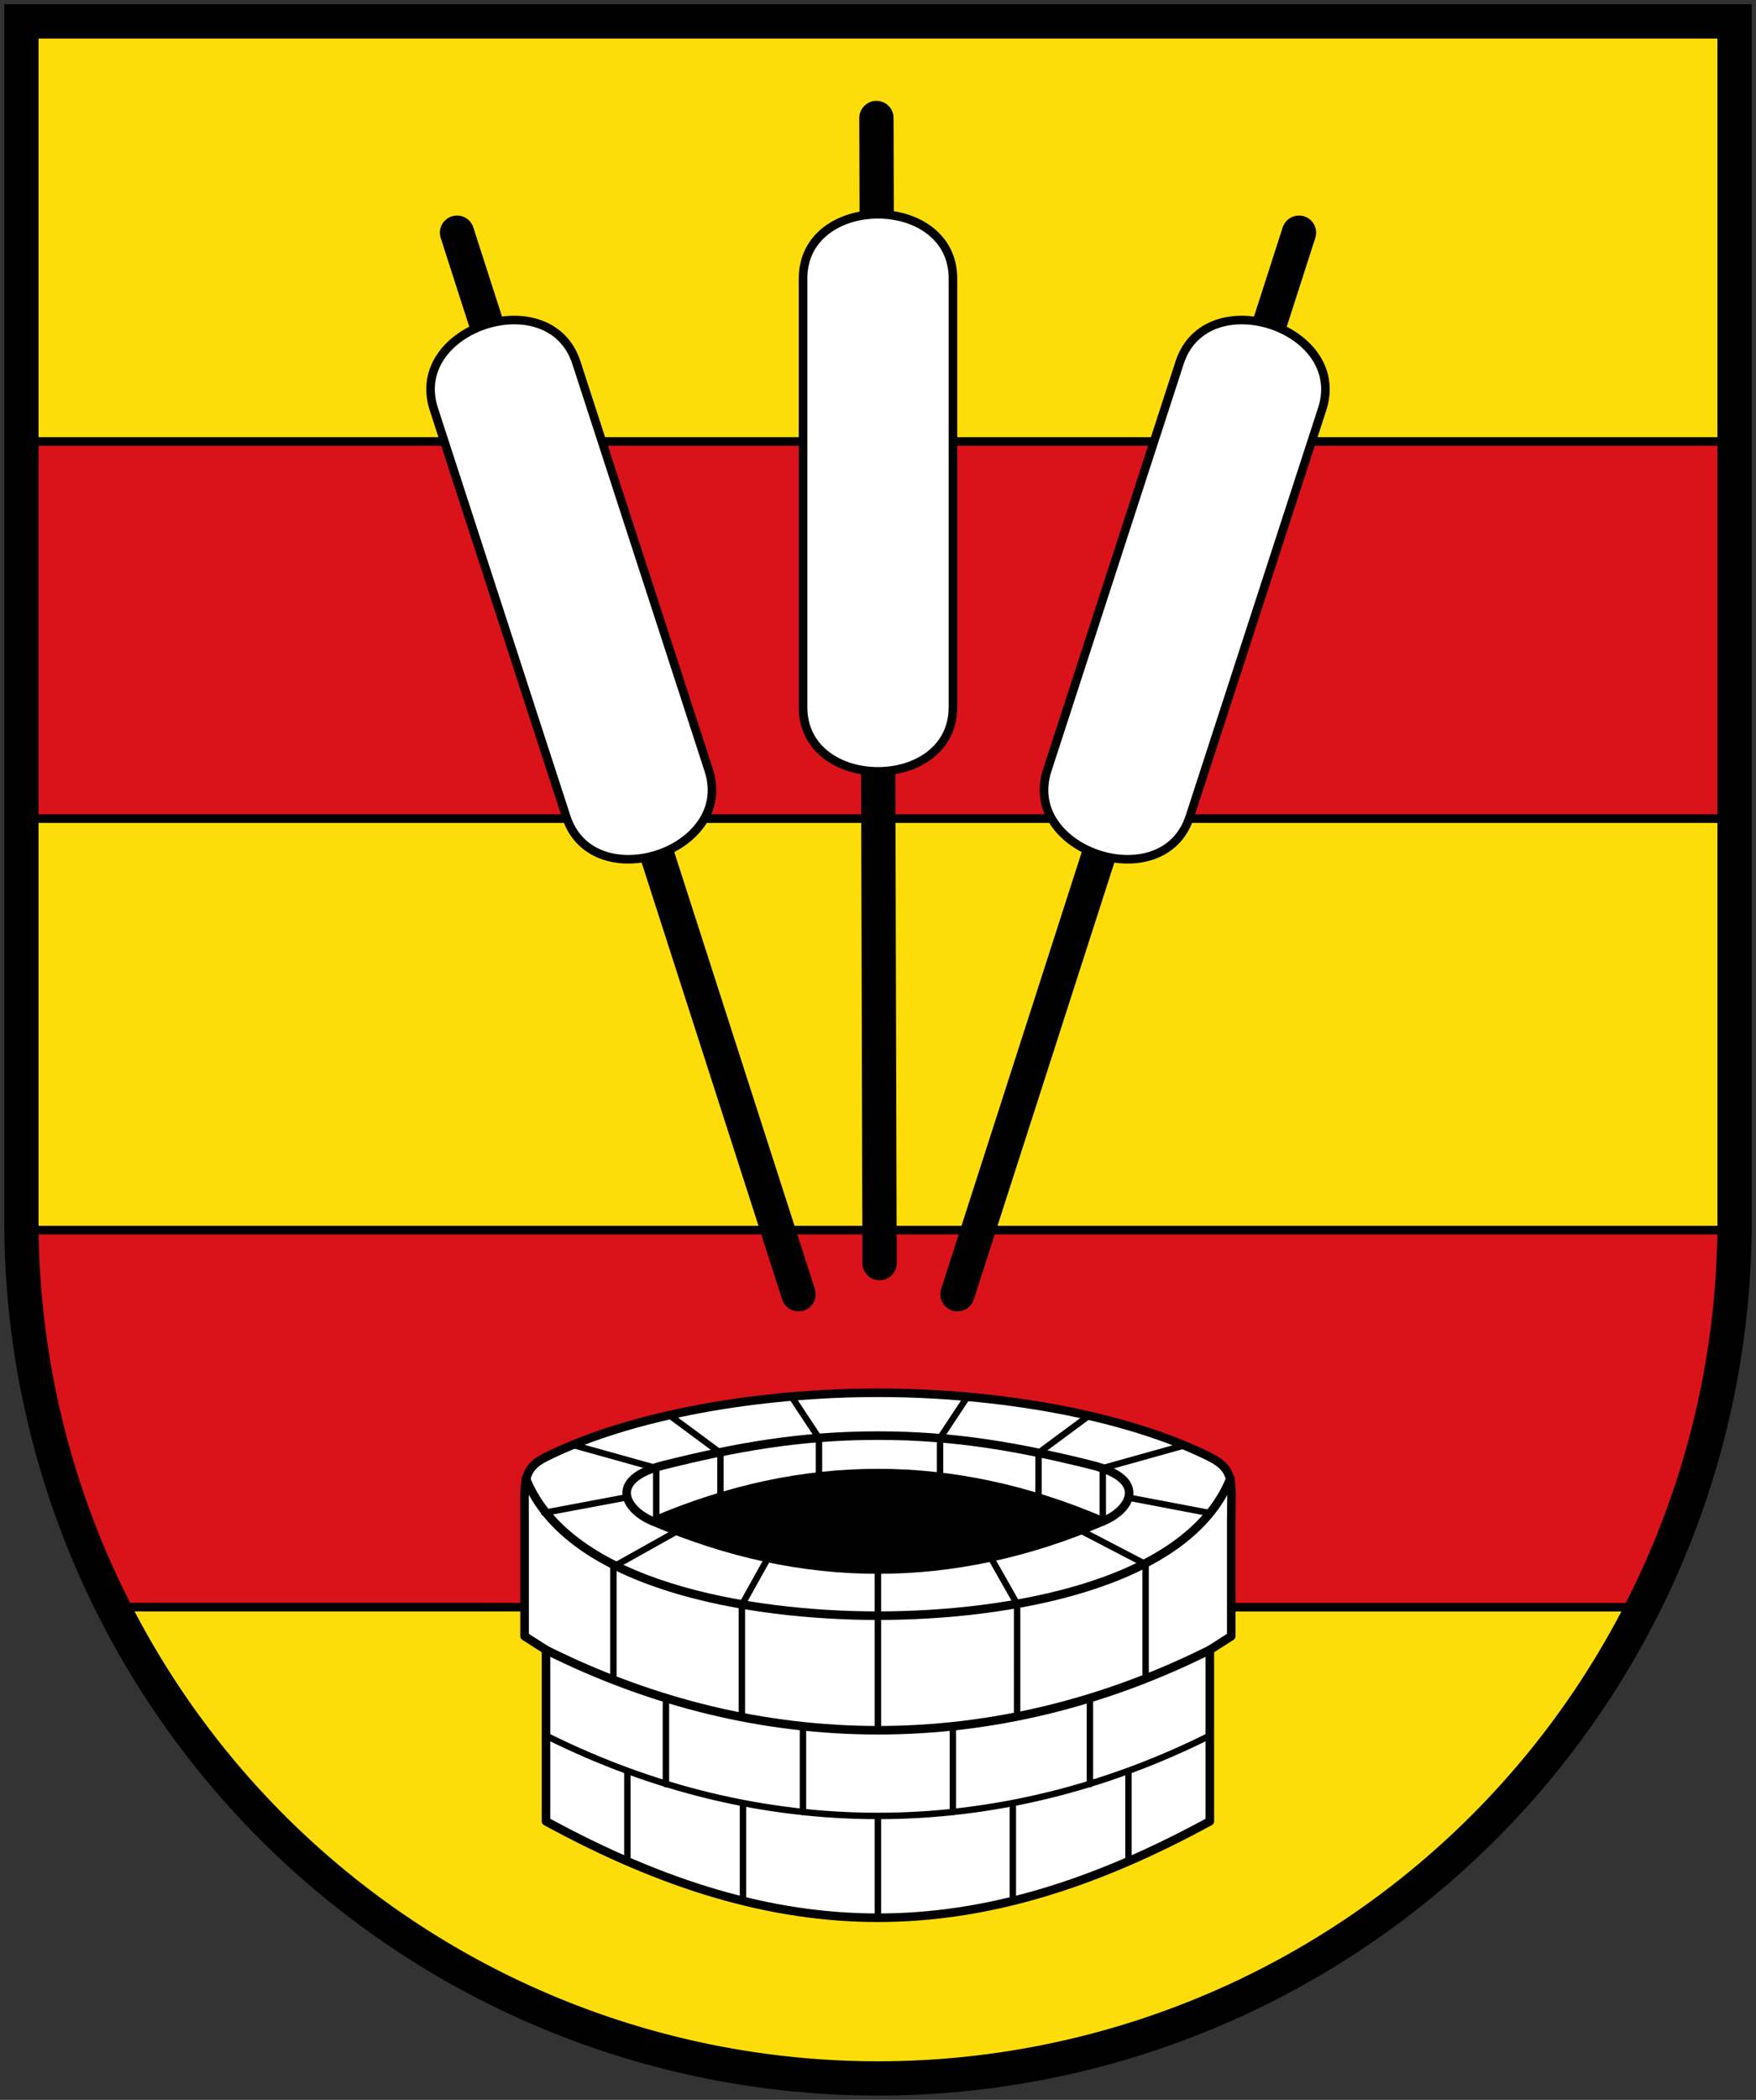
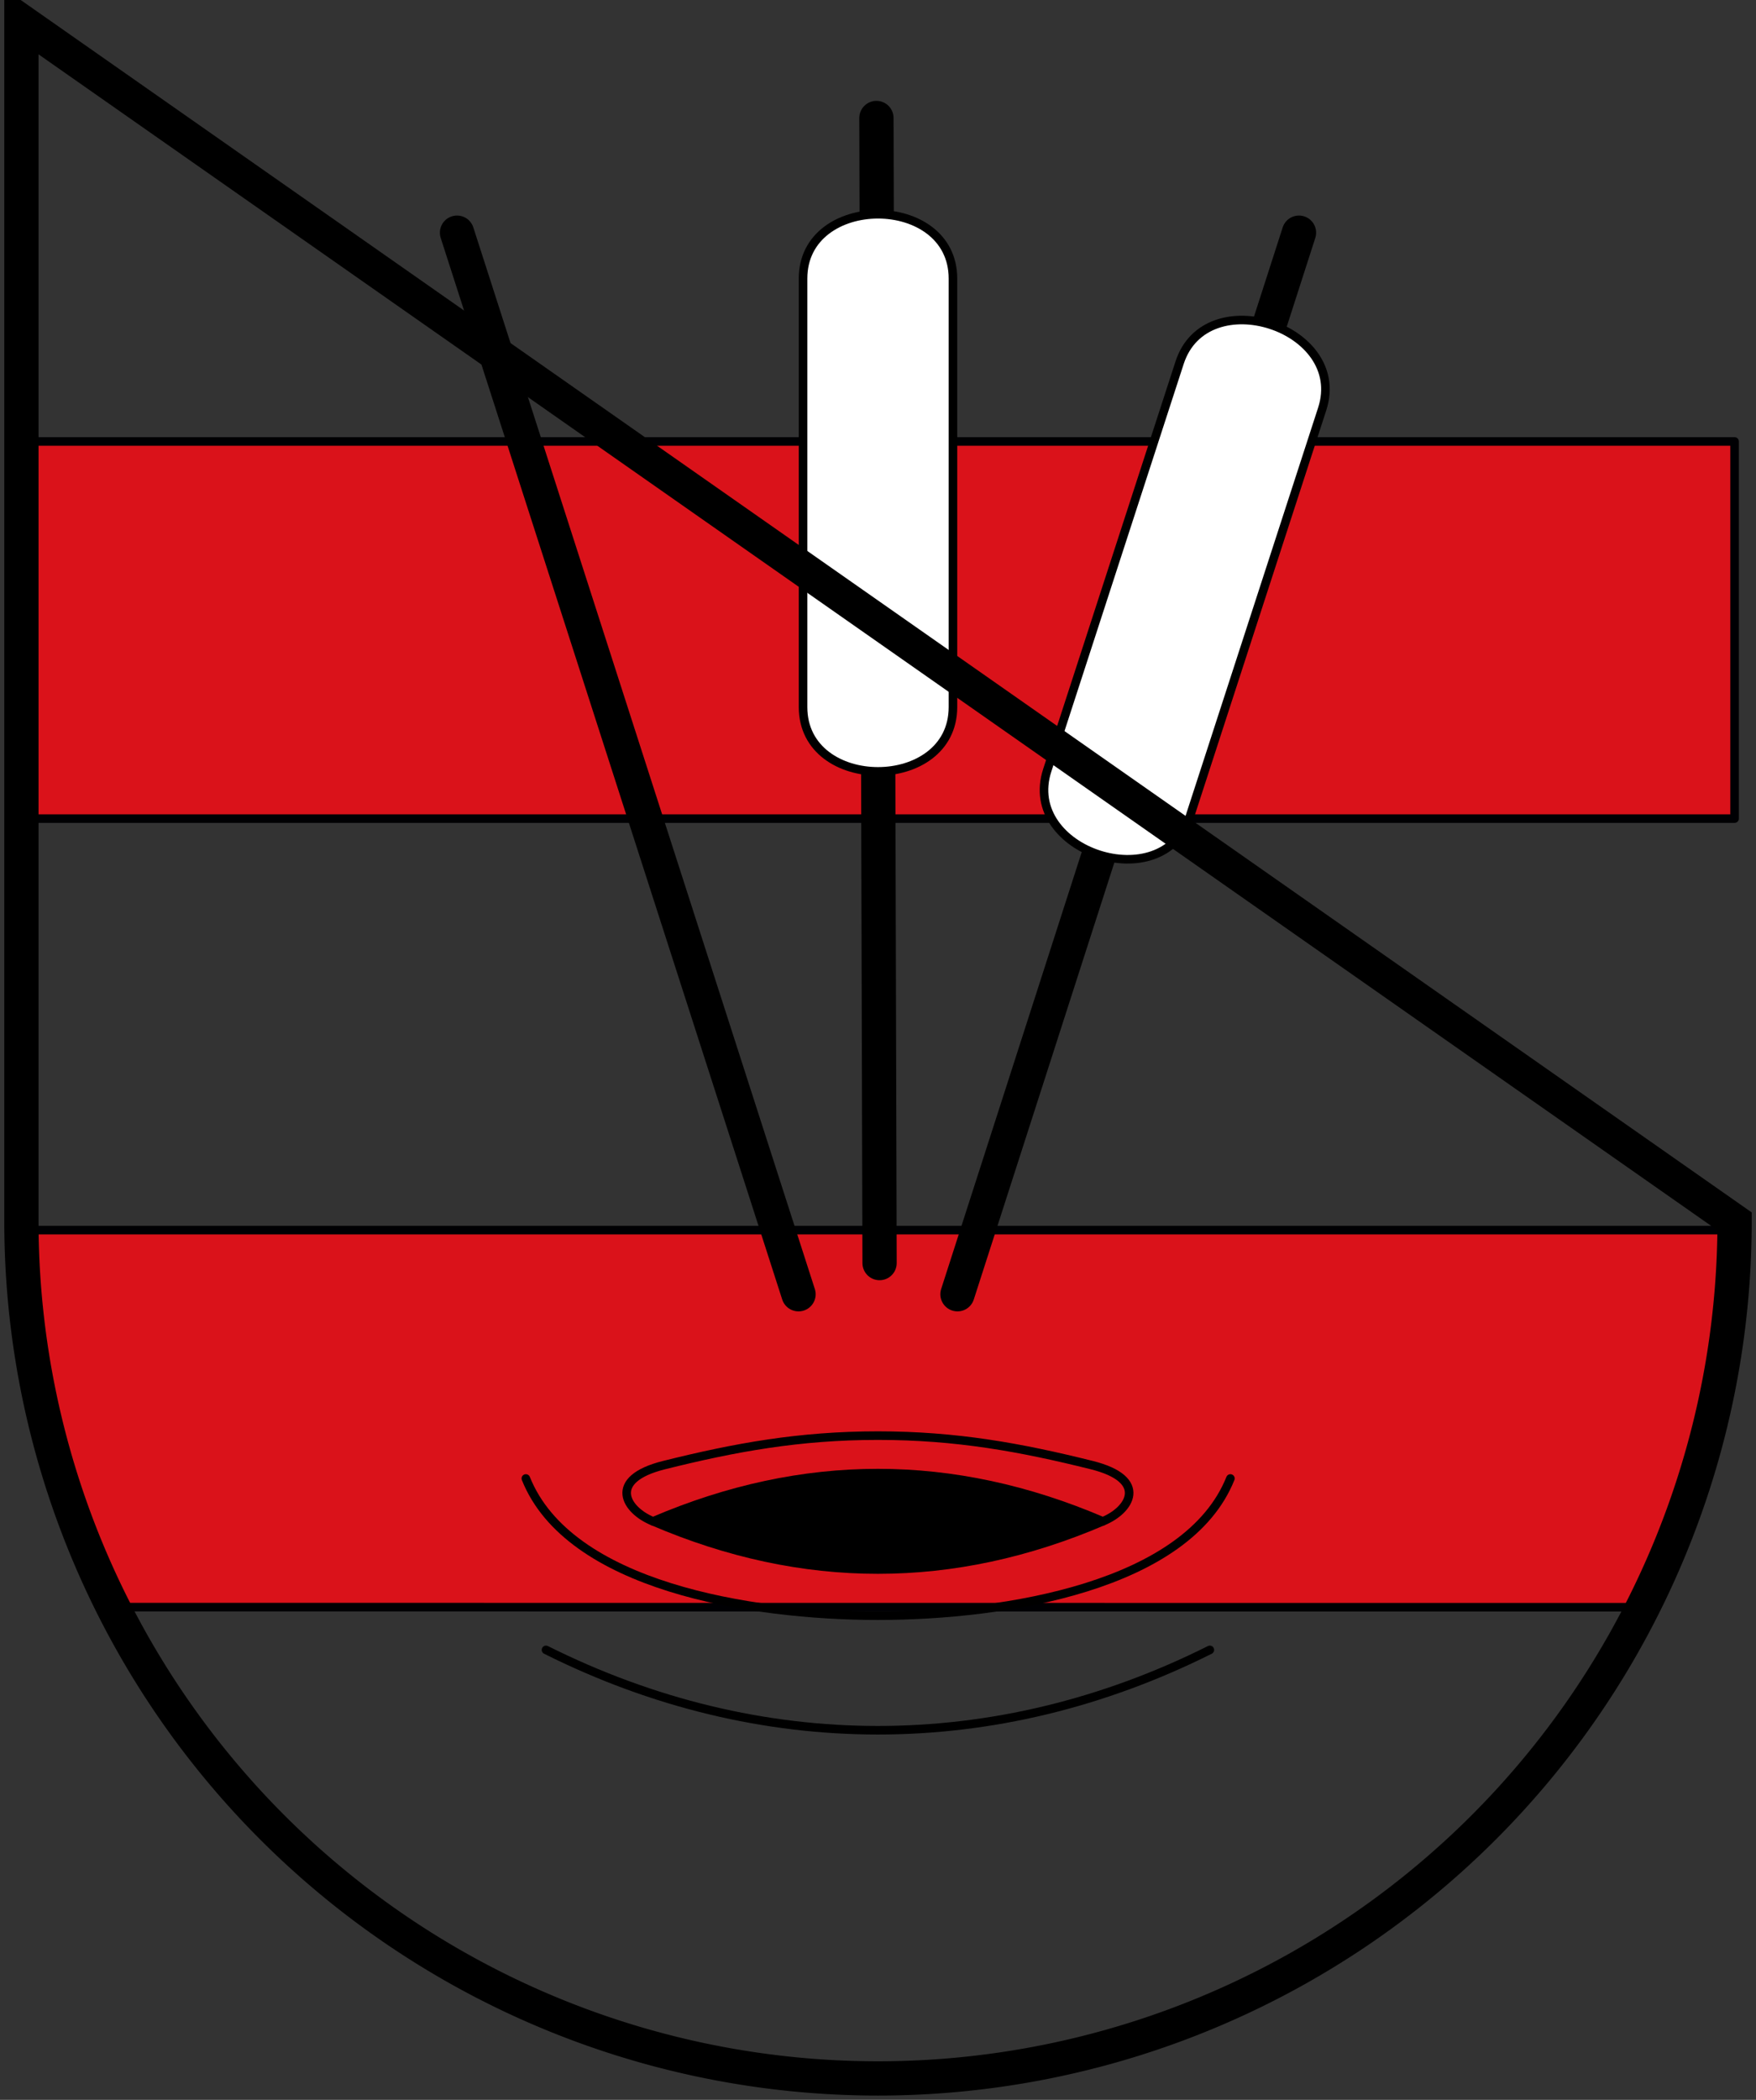
<svg xmlns="http://www.w3.org/2000/svg" height="490" width="410">
  <rect width="100%" height="100%" fill="#333333" stroke="none" />
-   <path d="M5 5v280a200 200 0 0 0 400 0V5z" fill="#fcdd09" />
  <path d="M5 103.017h400v88H5v-88M5 287.044c1.742 31.837 8.132 61.583 21.99 87.973l356.56.027c11.51-25.509 20.879-52.89 21.414-88H5" fill="#da121a" fill-rule="evenodd" stroke="#000003" stroke-width="2" stroke-linejoin="round" />
-   <path d="M127.384 340.034C147.48 330 177.48 325 204.98 325c27.5 0 57.5 5 77.5 15 6 3 5 6 5 15v26.8l-5 3.2v40c-55 30-100 30-155 0v-40l-5-3.2V355c0-9-.663-12.186 4.904-14.966z" fill="#fff" fill-rule="evenodd" stroke="#000" stroke-width="2" stroke-linecap="round" stroke-linejoin="round" />
  <path d="M257.48 355c-35 15-70 15-105 0 35-15 70-15 105 0z" fill-rule="evenodd" stroke="#000" stroke-width="2" stroke-linecap="round" stroke-linejoin="round" />
  <path d="M127.48 385c50 25 105 25 155 0m-159.7-40c10 25 52.2 32.017 82.2 32.017S277.28 370 287.28 345m-134.8 10c-6.36-2.544-10.882-9.767 2.569-13.12 16.56-4.128 31.6-6.88 49.93-6.88 18.331 0 33.37 2.752 49.932 6.88 13.45 3.353 8.93 10.576 2.569 13.12" fill="none" stroke="#000" stroke-width="2" stroke-linecap="round" stroke-linejoin="round" />
-   <path d="M236.48 420.787v22.872m27-30.394v21.163m-41-31.506v19.942m32-26.631v20.111m-49.5 7.396v23.717m-31.5-26.67v22.872m-27-30.394v21.163m41-31.506v19.942m-32-26.631v20.111m29.356-90.408l6.378 9.643v8.997m-34.767-14.23l11.767 8.702v10.459m-15 5.493v-12.408l-19.032-5.31m12.265 12.095l-19.38 3.636m31.33 4.098l-15.183 8.502v25.946m36.176-28.137l-6.176 11.078V400m52.644-74.064l-6.378 9.643v8.997m34.766-14.23l-11.766 8.702v10.459m15 5.493v-12.408l19.031-5.31m-13.021 12.183l19.165 3.653m-30.358 3.993l15.183 7.902v26.647m-36.176-28.238l6.176 10.878V400m-32.5-33.76v37.493M127.48 405c50 25 105 25 155 0" fill="none" stroke="#000" stroke-width="1.5" stroke-linecap="round" stroke-linejoin="round" />
  <path d="M204.633 27.534l.734 267.203" fill="none" stroke="#000" stroke-width="8" stroke-linecap="round" stroke-linejoin="round" />
  <path d="M187.5 65c0-20 35-20 35 0v100c0 20.001-35 20-35 0z" fill="#fff" fill-rule="evenodd" stroke="#000" stroke-width="2" stroke-linecap="round" stroke-linejoin="round" />
  <path d="M303.293 54.296l-79.736 247.716" fill="none" stroke="#000" stroke-width="8" stroke-linecap="round" stroke-linejoin="round" />
  <path d="M275.42 84.634c6.181-19.021 39.468-8.205 33.288 10.816l-30.902 95.105c-6.18 19.022-39.467 8.206-33.287-10.815z" fill="#fff" fill-rule="evenodd" stroke="#000" stroke-width="2" stroke-linecap="round" stroke-linejoin="round" />
  <path d="M106.707 54.296l79.736 247.716" fill="none" stroke="#000" stroke-width="8" stroke-linecap="round" stroke-linejoin="round" />
-   <path d="M134.58 84.634c-6.181-19.021-39.468-8.205-33.288 10.816l30.902 95.105c6.18 19.022 39.467 8.206 33.287-10.815z" fill="#fff" fill-rule="evenodd" stroke="#000" stroke-width="2" stroke-linecap="round" stroke-linejoin="round" />
-   <path d="M5 5v280a200 200 0 0 0 400 0V5z" fill="none" stroke="#000" stroke-width="8" />
+   <path d="M5 5v280a200 200 0 0 0 400 0z" fill="none" stroke="#000" stroke-width="8" />
</svg>